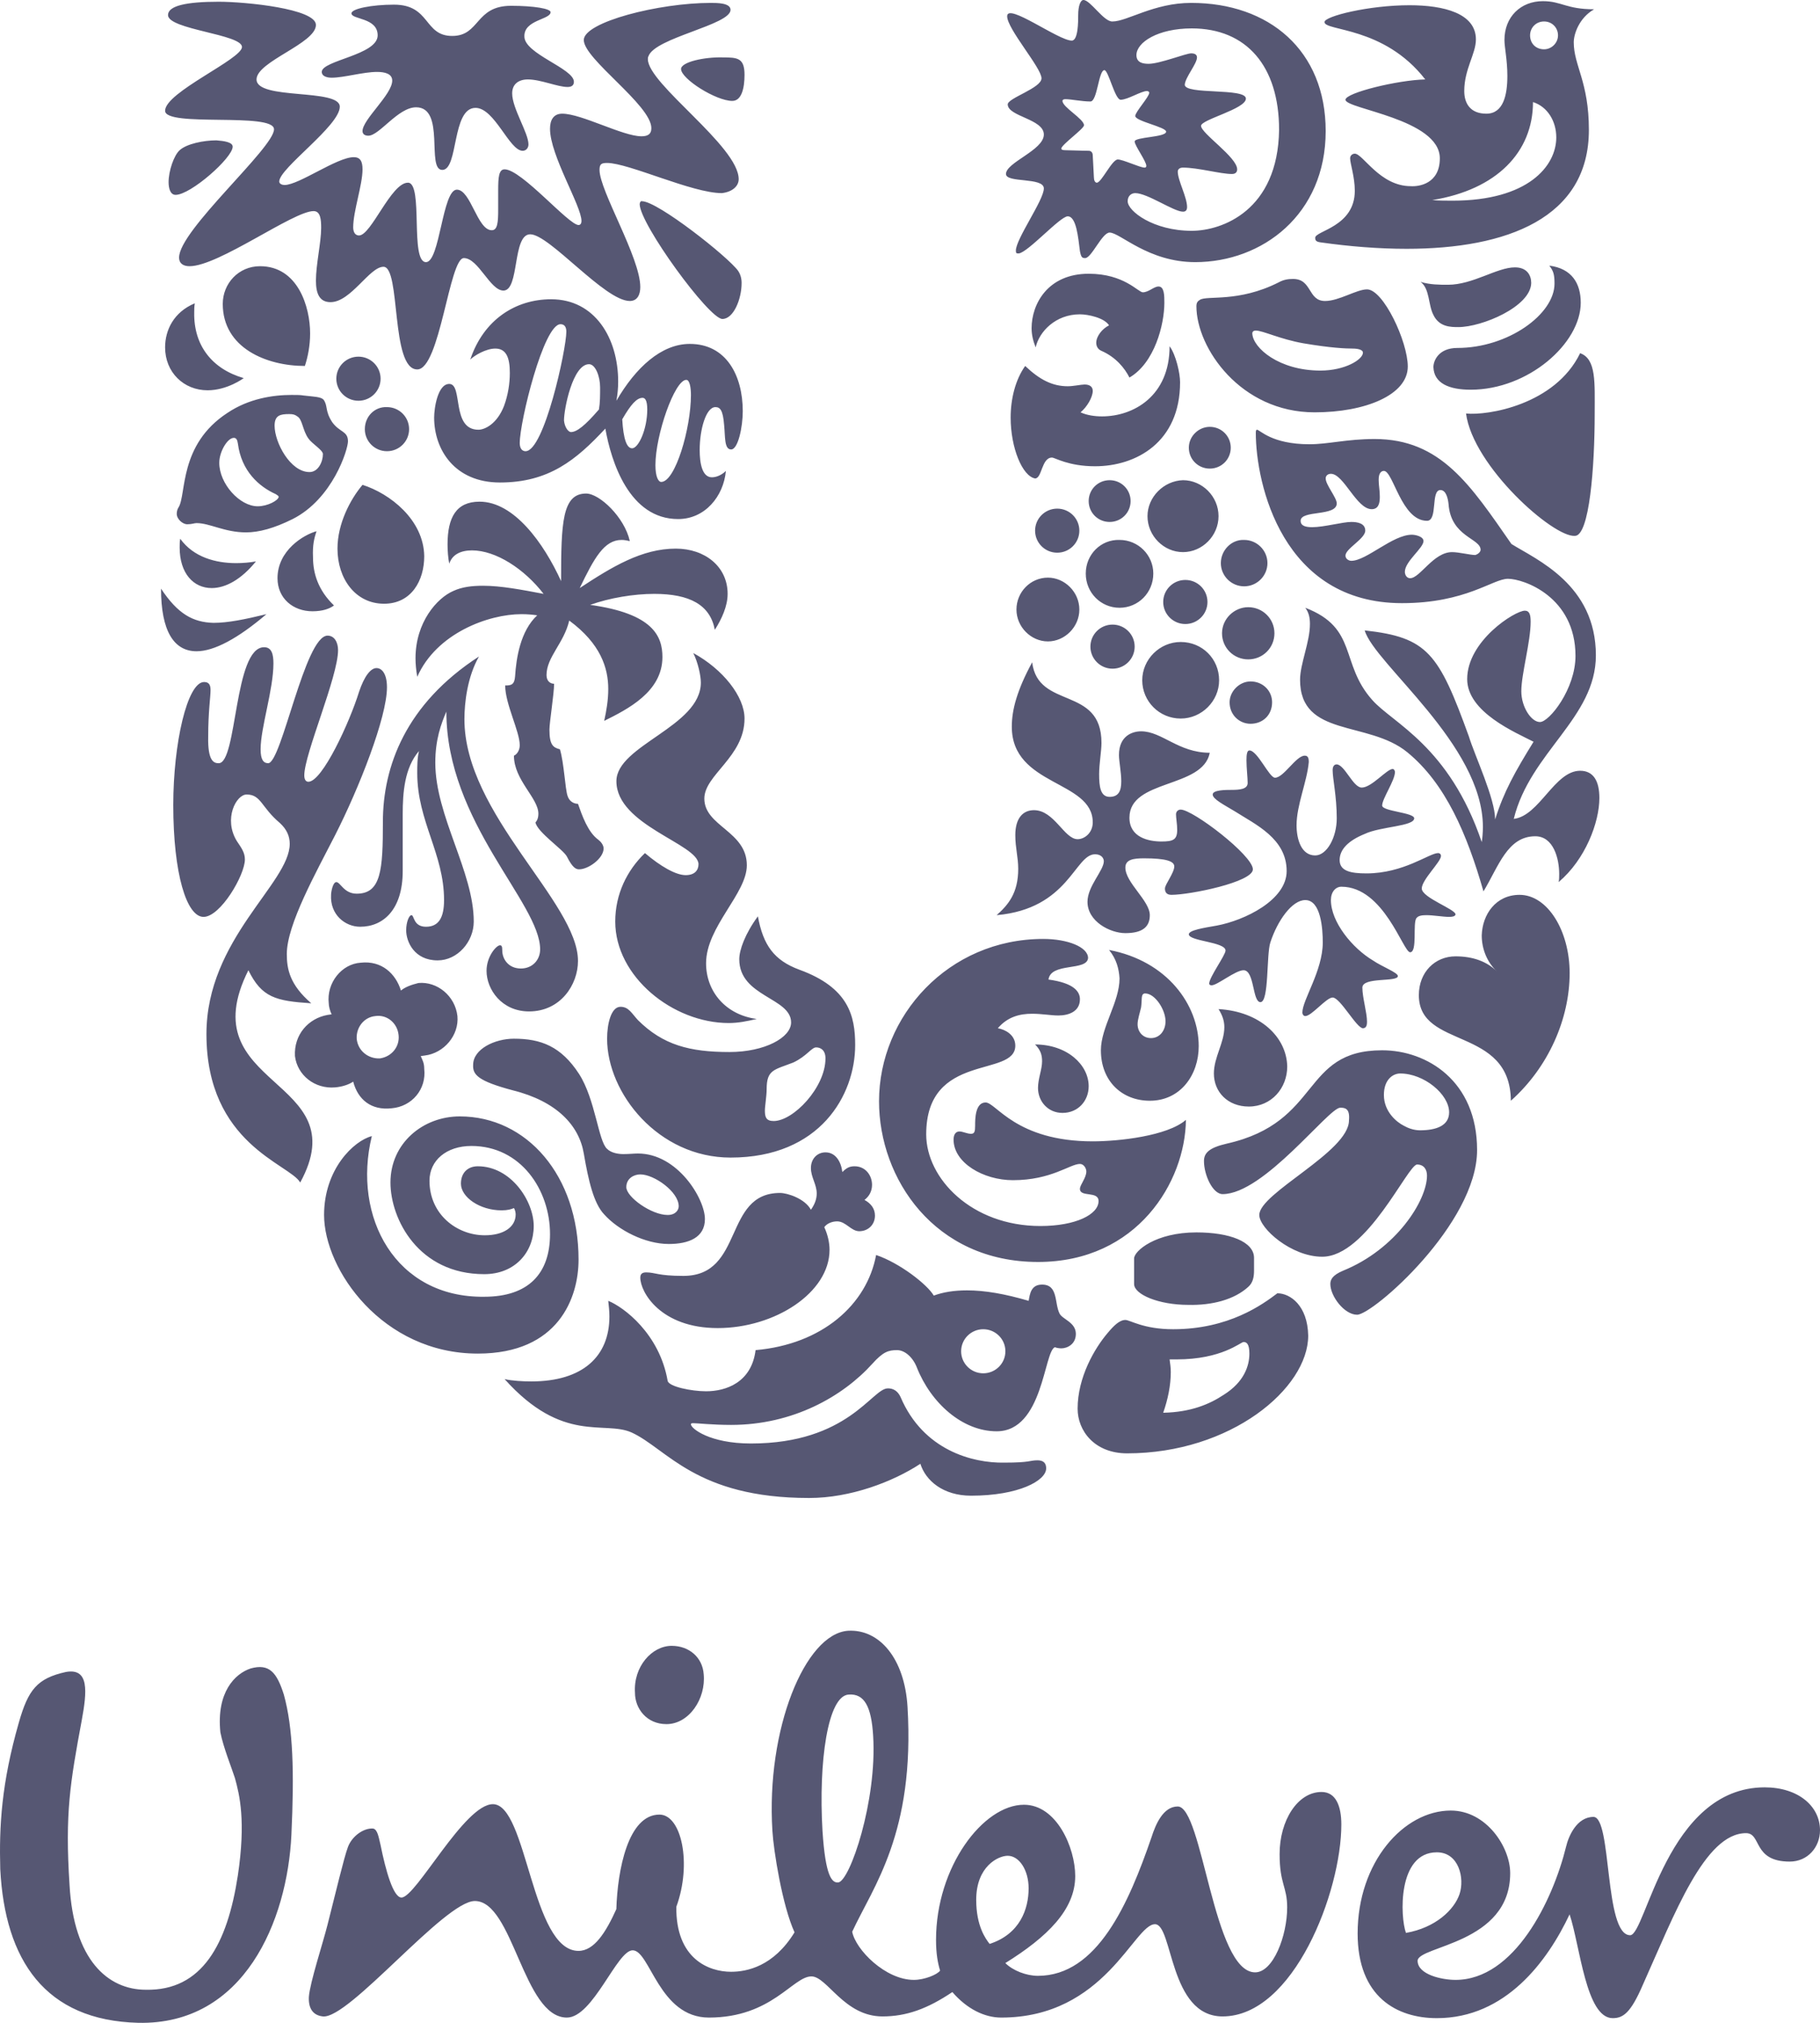
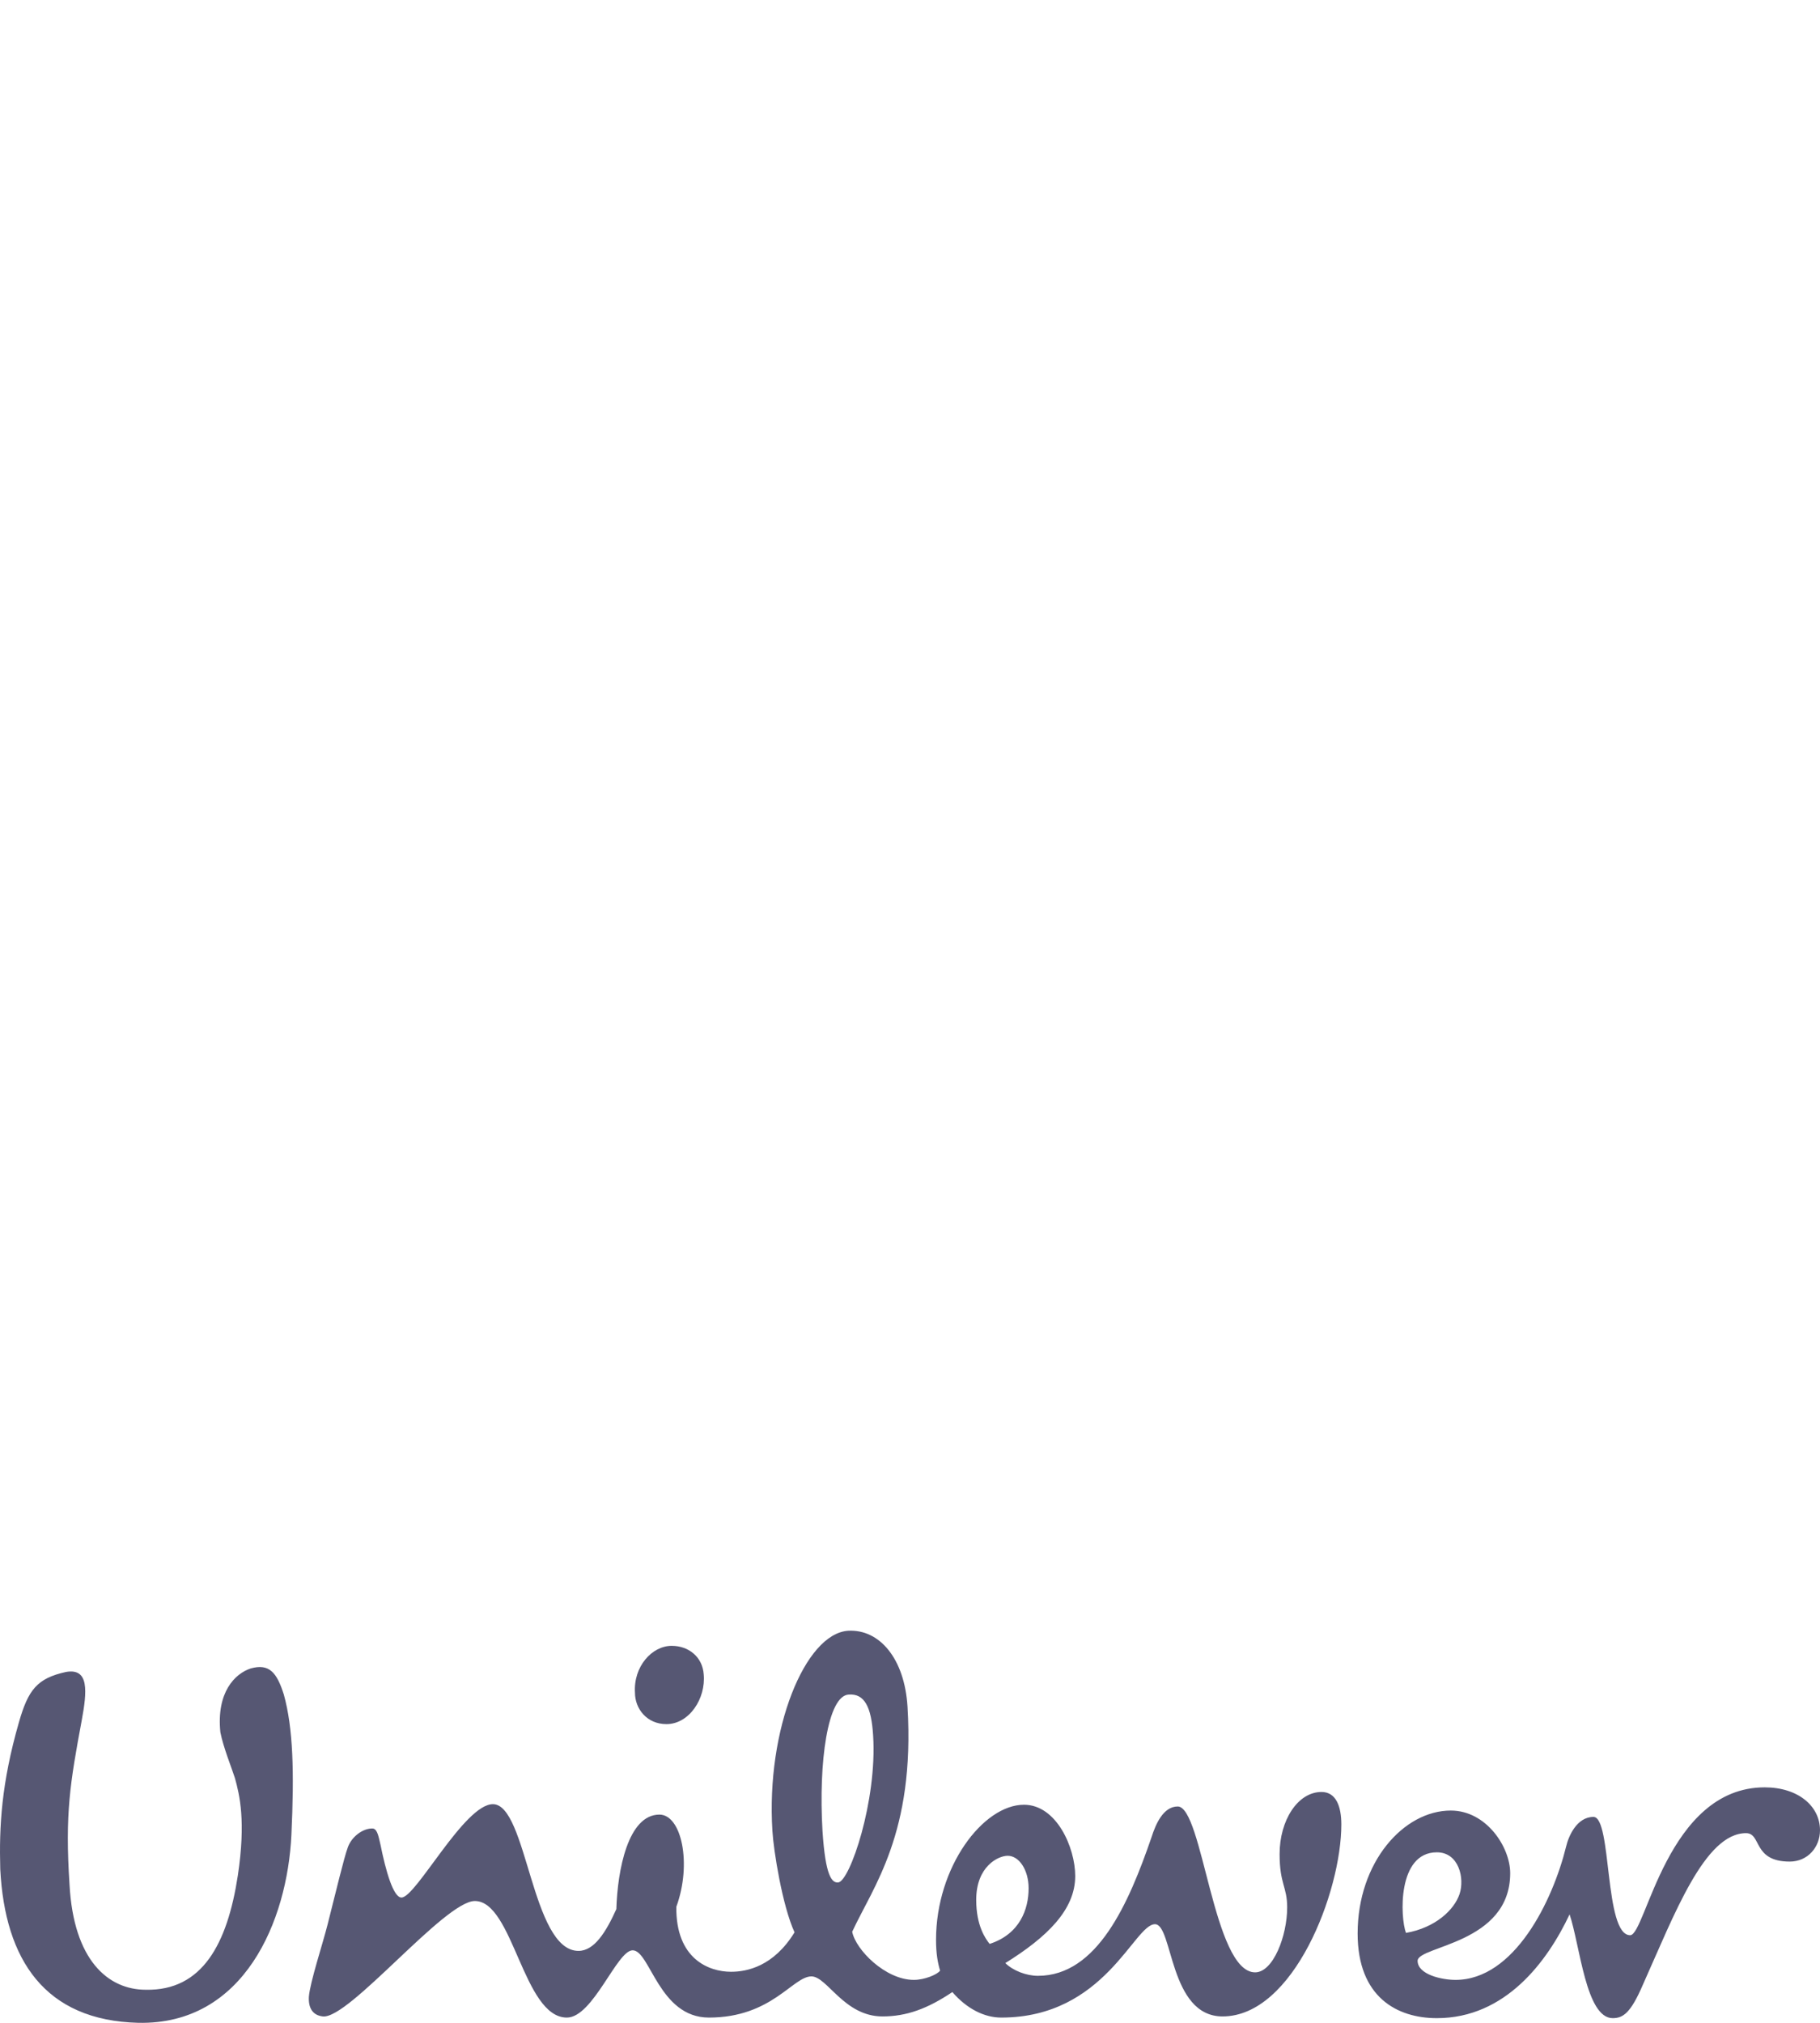
<svg xmlns="http://www.w3.org/2000/svg" width="63" height="70" viewBox="0 0 63 70" fill="none">
-   <path d="M50.747 14.309C50.988 16.135 53.77 18.604 54.516 18.544C55.02 18.544 55.201 16.155 55.201 14.309C55.201 13.245 55.262 12.423 54.697 12.222C53.831 14.008 51.492 14.389 50.747 14.309ZM50.908 13.486C52.903 13.486 54.718 11.881 54.718 10.476C54.718 9.814 54.415 9.292 53.629 9.192C53.77 9.372 53.81 9.493 53.81 9.814C53.81 10.877 52.198 12.041 50.444 12.041C49.799 12.041 49.618 12.483 49.618 12.704C49.638 13.266 50.162 13.486 50.908 13.486ZM50.484 11.319C50.222 11.319 49.819 11.319 49.618 10.898C49.436 10.556 49.497 9.994 49.174 9.754C49.497 9.854 49.84 9.854 50.122 9.854C50.988 9.854 51.815 9.252 52.44 9.252C52.863 9.252 53.004 9.533 53.004 9.794C52.984 10.617 51.291 11.319 50.484 11.319ZM7.57 26.411C8.215 26.411 8.094 22.397 9.142 22.397C9.404 22.397 9.465 22.638 9.465 22.959C9.465 23.862 9.021 25.186 9.021 25.929C9.021 26.29 9.122 26.411 9.283 26.411C9.747 26.411 10.553 21.996 11.339 21.996C11.581 21.996 11.702 22.236 11.702 22.497C11.702 23.421 10.533 26.09 10.533 26.832C10.533 26.953 10.573 27.053 10.674 27.053C11.158 27.053 12.105 24.986 12.428 23.942C12.609 23.4 12.831 23.119 13.032 23.119C13.234 23.119 13.395 23.34 13.395 23.782C13.395 24.825 12.428 27.274 11.601 28.899C10.956 30.164 9.928 31.99 9.928 33.013C9.928 33.535 10.029 34.077 10.775 34.719C9.545 34.639 9.061 34.519 8.598 33.575C6.542 37.669 12.387 37.268 10.392 40.921C10.029 40.278 7.146 39.596 7.146 35.783C7.146 32.492 10.029 30.565 10.029 29.2C10.029 28.939 9.928 28.699 9.686 28.478C9.041 27.936 9.041 27.494 8.537 27.494C8.175 27.494 7.731 28.337 8.195 29.1C8.356 29.341 8.477 29.501 8.477 29.742C8.477 30.284 7.63 31.729 7.046 31.729C6.461 31.729 5.998 30.244 5.998 27.856C5.998 25.728 6.481 23.601 7.066 23.601C7.247 23.601 7.288 23.721 7.288 23.882C7.288 24.123 7.207 24.625 7.207 25.488C7.187 26.351 7.409 26.411 7.57 26.411ZM36.959 7.486C37.261 7.486 37.322 8.228 37.382 8.69C37.423 8.911 37.463 8.931 37.564 8.931C37.785 8.931 38.148 8.048 38.41 8.048C38.773 8.048 39.741 9.071 41.373 9.071C43.691 9.071 45.889 7.426 45.889 4.536C45.889 1.746 43.933 0.1 41.232 0.1C39.942 0.1 39.015 0.743 38.511 0.743C38.209 0.763 37.745 0 37.503 0C37.403 0 37.322 0.201 37.322 0.522C37.322 0.743 37.322 1.405 37.1 1.405C36.636 1.405 34.863 0.08 34.863 0.562C34.863 1.003 36.052 2.348 36.052 2.709C36.052 3.05 34.883 3.392 34.883 3.612C34.883 4.034 36.133 4.114 36.133 4.656C36.133 5.198 34.822 5.619 34.822 6.021C34.822 6.342 36.133 6.121 36.133 6.522C36.133 6.924 35.165 8.268 35.165 8.67C35.165 8.77 35.185 8.77 35.266 8.77C35.588 8.73 36.697 7.486 36.959 7.486ZM12.347 35.944C12.327 35.562 12.589 35.201 12.992 35.161C13.395 35.101 13.758 35.402 13.798 35.823C13.839 36.224 13.556 36.566 13.153 36.626C12.75 36.646 12.387 36.365 12.347 35.944ZM10.21 36.546C10.291 37.208 10.896 37.69 11.601 37.629C11.843 37.609 12.085 37.529 12.226 37.429C12.387 38.051 12.851 38.432 13.556 38.352C14.262 38.292 14.766 37.69 14.685 36.987C14.685 36.786 14.625 36.686 14.564 36.546L14.705 36.526C15.371 36.445 15.895 35.823 15.834 35.161C15.754 34.458 15.129 33.957 14.484 34.017C14.242 34.077 14.02 34.157 13.879 34.278C13.698 33.696 13.214 33.234 12.488 33.314C11.823 33.355 11.299 34.017 11.38 34.719C11.38 34.82 11.42 34.98 11.48 35.101L11.339 35.121C10.674 35.241 10.17 35.803 10.21 36.546ZM52.964 1.224C52.964 1.505 53.165 1.706 53.448 1.706C53.71 1.706 53.931 1.485 53.931 1.224C53.931 0.963 53.73 0.743 53.448 0.743C53.165 0.743 52.964 0.963 52.964 1.224ZM42.26 19.487C42.26 19.928 42.623 20.29 43.067 20.29C43.51 20.29 43.873 19.928 43.873 19.487C43.873 19.046 43.51 18.684 43.067 18.684C42.623 18.664 42.26 19.046 42.26 19.487ZM42.301 21.915C42.301 22.417 42.704 22.818 43.208 22.818C43.712 22.818 44.115 22.417 44.115 21.915C44.115 21.414 43.712 21.012 43.208 21.012C42.724 21.012 42.301 21.414 42.301 21.915ZM39.539 23.541C39.539 24.263 40.124 24.865 40.87 24.865C41.595 24.865 42.2 24.263 42.2 23.541C42.2 22.798 41.615 22.216 40.87 22.216C40.144 22.216 39.539 22.818 39.539 23.541ZM40.265 20.832C40.265 21.253 40.608 21.594 41.031 21.594C41.454 21.594 41.797 21.253 41.797 20.832C41.797 20.41 41.454 20.069 41.031 20.069C40.608 20.069 40.265 20.41 40.265 20.832ZM37.745 22.377C37.745 22.798 38.088 23.14 38.511 23.14C38.934 23.14 39.277 22.798 39.277 22.377C39.277 21.955 38.934 21.614 38.511 21.614C38.088 21.614 37.745 21.955 37.745 22.377ZM39.721 17.861C39.721 18.544 40.285 19.106 40.95 19.106C41.615 19.106 42.18 18.544 42.18 17.861C42.18 17.179 41.615 16.617 40.95 16.617C40.285 16.637 39.721 17.199 39.721 17.861ZM41.152 15.493C41.152 15.895 41.474 16.216 41.877 16.216C42.281 16.216 42.603 15.895 42.603 15.493C42.603 15.092 42.281 14.771 41.877 14.771C41.494 14.771 41.152 15.092 41.152 15.493ZM37.685 17.34C37.685 17.741 38.007 18.062 38.41 18.062C38.813 18.062 39.136 17.741 39.136 17.34C39.136 16.938 38.813 16.617 38.41 16.617C38.007 16.617 37.685 16.938 37.685 17.34ZM37.584 19.848C37.584 20.511 38.108 21.032 38.753 21.032C39.398 21.032 39.922 20.511 39.922 19.848C39.922 19.206 39.398 18.684 38.753 18.684C38.108 18.664 37.584 19.186 37.584 19.848ZM35.185 21.093C35.185 21.695 35.689 22.196 36.274 22.196C36.858 22.196 37.362 21.695 37.362 21.093C37.362 20.49 36.858 19.989 36.274 19.989C35.669 19.989 35.185 20.49 35.185 21.093ZM35.83 18.363C35.83 18.785 36.173 19.126 36.596 19.126C37.02 19.126 37.362 18.785 37.362 18.363C37.362 17.942 37.02 17.601 36.596 17.601C36.173 17.601 35.83 17.942 35.83 18.363ZM33.27 46.761C33.27 47.182 33.613 47.523 34.036 47.523C34.459 47.523 34.802 47.182 34.802 46.761C34.802 46.339 34.459 45.998 34.036 45.998C33.613 45.998 33.27 46.339 33.27 46.761ZM12.629 14.851C12.629 15.273 12.972 15.614 13.395 15.614C13.819 15.614 14.161 15.273 14.161 14.851C14.161 14.43 13.819 14.088 13.395 14.088C12.972 14.068 12.629 14.409 12.629 14.851ZM11.642 13.105C11.642 13.527 11.984 13.868 12.408 13.868C12.831 13.868 13.174 13.527 13.174 13.105C13.174 12.684 12.831 12.342 12.408 12.342C11.984 12.342 11.642 12.684 11.642 13.105ZM12.468 32.07C13.274 32.07 13.94 31.468 13.94 30.144V28.177C13.94 27.434 14 26.571 14.504 25.989C14.443 26.23 14.443 26.511 14.443 26.752C14.443 28.418 15.371 29.541 15.371 31.147C15.371 31.749 15.189 32.07 14.746 32.07C14.302 32.07 14.343 31.669 14.242 31.669C14.161 31.669 14.06 31.91 14.06 32.191C14.06 32.592 14.343 33.234 15.149 33.234C15.834 33.234 16.399 32.592 16.399 31.89C16.399 30.164 15.068 28.237 15.068 26.391C15.068 25.588 15.27 25.046 15.451 24.625C15.451 28.458 18.697 31.247 18.697 32.853C18.697 33.214 18.434 33.515 18.031 33.515C17.588 33.515 17.386 33.174 17.386 32.893C17.386 32.752 17.366 32.712 17.306 32.712C17.185 32.712 16.842 33.094 16.842 33.595C16.842 34.238 17.366 35 18.314 35C19.402 35 20.007 34.077 20.007 33.254C20.007 31.227 16.076 28.177 16.076 24.886C16.076 24.323 16.177 23.421 16.58 22.718C14.04 24.364 13.254 26.531 13.254 28.438C13.254 30.103 13.194 30.926 12.347 30.926C11.904 30.926 11.783 30.525 11.642 30.525C11.521 30.525 11.46 30.866 11.46 30.966C11.42 31.649 11.944 32.07 12.468 32.07ZM45.707 12.824C46.554 12.824 47.179 12.443 47.179 12.202C47.179 12.122 47.058 12.062 46.816 12.062C46.574 12.062 46.07 12.041 45.123 11.881C44.316 11.74 43.712 11.439 43.47 11.439C43.389 11.439 43.349 11.479 43.349 11.54C43.369 12.041 44.276 12.824 45.707 12.824ZM41.535 10.376C41.777 10.215 42.865 10.476 44.256 9.774C44.437 9.673 44.599 9.653 44.76 9.653C45.425 9.653 45.264 10.416 45.868 10.416C46.352 10.416 46.957 10.014 47.32 10.014C47.884 10.014 48.731 11.821 48.731 12.684C48.731 13.667 47.259 14.269 45.506 14.269C42.946 14.269 41.414 12.041 41.414 10.596C41.414 10.456 41.474 10.416 41.535 10.376ZM12.871 39.315C12.246 39.476 11.218 40.459 11.218 42.044C11.218 43.931 13.234 46.841 16.54 46.841C19.342 46.841 20.027 44.894 20.027 43.59C20.027 40.68 18.233 38.633 15.915 38.633C14.645 38.633 13.516 39.556 13.516 40.921C13.516 42.185 14.484 44.092 16.762 44.092C17.83 44.092 18.475 43.329 18.475 42.426C18.475 41.563 17.689 40.359 16.54 40.359C16.197 40.359 15.955 40.579 15.955 40.961C15.955 41.422 16.6 41.884 17.366 41.884C17.568 41.884 17.709 41.844 17.79 41.804C17.83 41.864 17.85 41.964 17.85 42.024C17.85 42.466 17.427 42.747 16.782 42.747C15.814 42.747 14.867 42.024 14.867 40.86C14.867 40.158 15.451 39.656 16.318 39.656C18.031 39.656 19.039 41.181 19.039 42.707C19.039 44.071 18.293 44.874 16.762 44.874C13.698 44.914 12.186 42.125 12.871 39.315ZM10.956 18.383C10.513 18.504 9.606 19.045 9.606 20.009C9.606 20.711 10.15 21.153 10.815 21.153C11.158 21.153 11.4 21.072 11.561 20.952C11.017 20.43 10.835 19.848 10.835 19.286C10.815 18.865 10.876 18.624 10.956 18.383ZM6.239 18.644C6.219 18.744 6.219 18.845 6.219 18.945C6.219 19.848 6.703 20.35 7.328 20.35C7.812 20.35 8.356 20.049 8.86 19.427C8.658 19.467 8.396 19.487 8.175 19.487C7.469 19.487 6.703 19.286 6.239 18.644ZM5.574 20.37C5.574 21.835 6.018 22.537 6.804 22.537C7.409 22.537 8.235 22.096 9.223 21.253C8.477 21.434 7.892 21.554 7.388 21.554C6.683 21.534 6.159 21.253 5.574 20.37ZM34.762 50.614C35.689 50.614 35.629 50.534 35.911 50.534C36.193 50.534 36.213 50.714 36.213 50.815C36.213 51.236 35.266 51.758 33.613 51.758C32.645 51.758 32.041 51.236 31.859 50.654C30.912 51.276 29.44 51.838 28.009 51.838C24.079 51.838 23.091 50.132 21.861 49.57C20.914 49.149 19.483 49.972 17.467 47.724C17.729 47.784 18.092 47.804 18.394 47.804C20.168 47.804 21.095 46.941 21.095 45.556C21.095 45.376 21.075 45.195 21.055 45.015C21.599 45.235 22.829 46.159 23.111 47.784C23.151 47.985 23.937 48.145 24.441 48.145C25.127 48.145 26.014 47.844 26.155 46.721C28.453 46.52 30.005 45.155 30.327 43.429C31.154 43.71 32.101 44.453 32.323 44.834C32.645 44.714 33.028 44.653 33.472 44.653C34.097 44.653 34.782 44.774 35.608 45.015C35.649 44.774 35.689 44.453 36.072 44.453C36.636 44.453 36.495 45.095 36.677 45.456C36.778 45.657 37.241 45.757 37.241 46.159C37.241 46.52 36.939 46.66 36.737 46.66C36.657 46.66 36.556 46.64 36.516 46.62C36.133 46.761 36.112 49.53 34.5 49.53C33.311 49.53 32.222 48.547 31.738 47.323C31.597 46.961 31.315 46.721 31.053 46.721C30.751 46.721 30.569 46.781 30.206 47.182C29.178 48.326 27.445 49.309 25.308 49.309C24.663 49.309 24.139 49.249 23.998 49.249C23.917 49.249 23.917 49.269 23.917 49.289C23.917 49.43 24.562 49.952 25.994 49.952C29.36 49.952 30.186 48.045 30.73 48.045C30.811 48.045 31.033 48.045 31.174 48.346C31.96 50.192 33.673 50.634 34.762 50.614ZM23.877 11.901C25.147 11.901 25.711 13.005 25.711 14.229C25.711 14.771 25.55 15.553 25.308 15.553C25.066 15.553 25.107 15.112 25.066 14.711C25.026 14.189 24.925 14.088 24.764 14.088C24.441 14.088 24.22 14.851 24.22 15.573C24.22 16.015 24.3 16.517 24.643 16.517C24.824 16.517 25.006 16.416 25.127 16.296C25.046 17.179 24.401 17.962 23.474 17.962C21.781 17.962 21.156 15.975 20.954 14.831C19.946 15.915 18.999 16.697 17.306 16.697C15.733 16.697 15.028 15.553 15.028 14.45C15.028 14.129 15.149 13.286 15.552 13.286C16.036 13.286 15.613 14.871 16.56 14.871C16.782 14.871 17.205 14.67 17.447 14.048C17.588 13.667 17.648 13.266 17.648 12.904C17.648 12.383 17.527 12.062 17.145 12.062C16.822 12.062 16.419 12.302 16.278 12.443C16.741 11.058 17.85 10.356 19.079 10.356C20.591 10.356 21.398 11.7 21.398 13.205C21.398 13.426 21.378 13.647 21.337 13.868C22.002 12.724 22.889 11.901 23.877 11.901ZM19.059 0.421C19.059 0.301 18.495 0.201 17.689 0.201C16.439 0.201 16.62 1.244 15.653 1.244C14.665 1.244 14.907 0.161 13.637 0.161C12.871 0.161 12.166 0.301 12.166 0.462C12.166 0.682 13.073 0.602 13.073 1.224C13.073 1.907 11.138 2.087 11.138 2.489C11.138 2.629 11.299 2.689 11.48 2.689C11.904 2.689 12.569 2.489 13.053 2.489C13.315 2.489 13.577 2.549 13.577 2.79C13.577 3.271 12.549 4.134 12.549 4.536C12.549 4.656 12.649 4.696 12.75 4.696C13.133 4.696 13.778 3.713 14.403 3.713C15.431 3.713 14.746 5.88 15.31 5.88C15.875 5.88 15.633 3.733 16.459 3.733C17.124 3.733 17.628 5.218 18.092 5.218C18.213 5.218 18.293 5.118 18.293 4.997C18.293 4.596 17.729 3.753 17.729 3.231C17.729 2.91 17.951 2.749 18.273 2.749C18.717 2.749 19.301 3.01 19.644 3.01C19.765 3.01 19.866 2.97 19.866 2.83C19.866 2.368 18.152 1.866 18.152 1.264C18.132 0.682 19.059 0.682 19.059 0.421ZM46.393 38.332C45.989 38.332 43.752 41.322 42.321 41.322C41.978 41.322 41.676 40.66 41.676 40.178C41.676 39.897 41.857 39.716 42.462 39.576C45.768 38.833 45.022 36.345 47.844 36.345C49.396 36.345 51.13 37.408 51.13 39.797C51.13 42.346 47.521 45.496 46.977 45.496C46.534 45.496 46.05 44.854 46.05 44.433C46.05 44.292 46.11 44.132 46.493 43.971C48.328 43.228 49.396 41.543 49.396 40.68C49.396 40.479 49.295 40.298 49.053 40.298C48.731 40.298 47.32 43.489 45.768 43.489C44.699 43.489 43.591 42.506 43.591 42.044C43.591 41.282 46.695 39.857 46.695 38.773C46.735 38.352 46.554 38.332 46.393 38.332ZM48.469 37.148C48.207 37.148 47.904 37.368 47.904 37.89C47.904 38.472 48.348 38.833 48.59 38.954C48.731 39.034 48.932 39.114 49.154 39.114C49.718 39.114 50.162 38.954 50.162 38.492C50.162 37.87 49.295 37.148 48.469 37.148ZM23.575 2.388C23.575 2.729 24.784 3.492 25.348 3.492C25.671 3.492 25.772 3.05 25.772 2.589C25.772 2.007 25.53 1.987 25.026 1.987C24.381 1.967 23.575 2.147 23.575 2.388ZM25.57 6.201C25.57 5.057 22.426 2.91 22.426 2.047C22.426 2.007 22.426 1.987 22.446 1.947C22.668 1.304 25.288 0.863 25.288 0.341C25.288 0.1 24.824 0.1 24.603 0.1C22.809 0.1 20.208 0.763 20.208 1.385C20.208 2.047 22.547 3.633 22.547 4.435C22.547 4.656 22.405 4.716 22.204 4.716C21.559 4.716 20.128 3.934 19.462 3.934C19.16 3.934 19.039 4.154 19.039 4.455C19.039 5.378 20.128 7.124 20.128 7.646C20.128 7.706 20.108 7.787 20.027 7.787C19.684 7.787 18.052 5.86 17.467 5.86C17.265 5.86 17.245 6.141 17.245 6.583V7.245C17.245 7.686 17.225 7.967 17.023 7.967C16.52 7.967 16.298 6.563 15.814 6.563C15.31 6.563 15.229 9.071 14.746 9.071C14.181 9.071 14.665 6.322 14.121 6.322C13.536 6.322 12.851 8.148 12.428 8.148C12.266 8.148 12.226 7.987 12.226 7.867C12.226 7.305 12.549 6.402 12.549 5.86C12.549 5.579 12.468 5.439 12.246 5.439C11.662 5.439 10.351 6.402 9.848 6.402C9.767 6.402 9.666 6.362 9.666 6.282C9.666 5.82 11.762 4.355 11.762 3.693C11.762 3.05 8.88 3.472 8.88 2.749C8.88 2.127 10.936 1.505 10.936 0.863C10.936 0.301 8.497 0.06 7.57 0.06C6.441 0.06 5.816 0.201 5.816 0.522C5.816 1.024 8.376 1.184 8.376 1.626C8.376 2.047 5.715 3.191 5.715 3.833C5.715 4.415 9.485 3.873 9.485 4.475C9.485 5.118 6.199 7.967 6.199 8.911C6.199 9.131 6.36 9.212 6.562 9.212C7.57 9.212 10.15 7.305 10.855 7.305C11.097 7.305 11.117 7.606 11.117 7.887C11.117 8.389 10.936 9.151 10.936 9.713C10.936 10.155 11.057 10.456 11.44 10.456C12.146 10.456 12.79 9.232 13.274 9.232C13.879 9.232 13.516 12.784 14.443 12.784C15.229 12.784 15.552 8.931 16.056 8.931C16.56 8.931 16.963 10.055 17.427 10.055C17.991 10.055 17.729 8.108 18.354 8.108C19.019 8.108 20.934 10.416 21.801 10.416C22.063 10.416 22.164 10.195 22.164 9.934C22.164 8.911 20.753 6.603 20.753 5.88C20.753 5.68 20.813 5.639 21.015 5.639C21.761 5.639 23.958 6.683 24.986 6.683C25.349 6.643 25.57 6.442 25.57 6.201ZM51.754 28.357C52.057 27.394 52.44 26.712 53.085 25.668C52.46 25.347 50.787 24.645 50.787 23.501C50.787 22.176 52.44 21.133 52.782 21.133C52.944 21.133 52.984 21.273 52.984 21.514C52.984 22.216 52.661 23.32 52.661 23.922C52.661 24.464 53.004 24.986 53.306 24.986C53.629 24.986 54.536 23.842 54.536 22.698C54.536 20.651 52.742 20.029 52.198 20.029C51.674 20.029 50.746 20.872 48.529 20.872C44.397 20.872 43.47 16.758 43.47 14.972C43.47 14.891 43.49 14.871 43.51 14.871C43.611 14.871 44.014 15.373 45.324 15.373C45.989 15.373 46.614 15.192 47.582 15.192C49.88 15.192 50.908 16.798 52.319 18.825C53.186 19.366 55.242 20.23 55.242 22.678C55.242 24.845 52.964 26.029 52.4 28.337C53.286 28.237 53.81 26.672 54.697 26.672C55.161 26.672 55.363 27.033 55.363 27.615C55.363 28.458 54.879 29.742 53.952 30.525C53.972 30.445 53.972 30.344 53.972 30.244C53.972 29.702 53.77 28.939 53.145 28.939C52.178 28.939 51.875 29.983 51.351 30.846C50.787 28.879 50.041 27.113 48.711 26.029C47.36 24.926 45.002 25.528 45.002 23.521C45.002 22.979 45.344 22.216 45.344 21.594C45.344 21.373 45.304 21.193 45.183 21.032C47.017 21.735 46.373 22.959 47.501 24.223C48.207 25.026 50.162 25.809 51.291 29.14C51.311 29.04 51.331 28.799 51.331 28.618C51.331 25.768 47.582 22.979 47.239 21.815C49.416 22.056 49.799 22.598 50.847 25.488C51.049 26.15 51.754 27.635 51.754 28.357ZM10.553 12.664C10.654 12.363 10.735 11.961 10.735 11.54C10.735 10.617 10.311 9.212 9.001 9.212C8.255 9.212 7.711 9.814 7.711 10.516C7.711 12.041 9.223 12.664 10.553 12.664ZM8.92 17.52C8.295 17.52 7.59 16.738 7.59 16.015C7.59 15.634 7.872 15.152 8.094 15.152C8.175 15.152 8.215 15.212 8.235 15.353C8.356 16.296 8.961 16.838 9.545 17.099C9.606 17.139 9.646 17.159 9.646 17.199C9.626 17.32 9.263 17.52 8.92 17.52ZM11.178 15.714C11.178 15.975 11.017 16.336 10.714 16.336C10.049 16.336 9.505 15.313 9.505 14.731C9.505 14.369 9.706 14.329 10.009 14.329C10.15 14.329 10.21 14.349 10.291 14.409C10.472 14.51 10.472 14.891 10.674 15.172C10.795 15.353 11.178 15.573 11.178 15.714ZM10.513 13.687C10.412 13.667 10.251 13.667 10.089 13.667C9.465 13.667 8.618 13.787 7.872 14.289C6.179 15.393 6.461 17.119 6.179 17.56C6.139 17.62 6.118 17.701 6.118 17.781C6.118 17.962 6.32 18.142 6.481 18.142C6.643 18.142 6.723 18.102 6.804 18.102C7.267 18.102 7.771 18.423 8.517 18.423C8.961 18.423 9.485 18.283 10.13 17.962C11.521 17.259 12.045 15.553 12.045 15.273C12.045 14.911 11.762 14.971 11.5 14.61C11.238 14.209 11.359 14.048 11.198 13.828C11.097 13.727 10.855 13.727 10.513 13.687ZM12.549 16.778C12.125 17.279 11.682 18.122 11.682 18.985C11.682 20.029 12.307 20.892 13.294 20.892C14.242 20.892 14.685 20.089 14.685 19.246C14.665 17.982 13.496 17.079 12.549 16.778ZM8.437 13.085C8.437 13.085 7.872 13.506 7.187 13.506C6.36 13.506 5.715 12.884 5.715 12.021C5.715 11.419 6.018 10.797 6.743 10.496C6.723 10.617 6.723 10.717 6.723 10.817C6.703 11.941 7.328 12.764 8.437 13.085ZM42.563 24.303C42.563 23.922 42.905 23.581 43.288 23.581C43.712 23.581 44.034 23.902 44.034 24.303C44.034 24.745 43.712 25.046 43.288 25.046C42.905 25.046 42.563 24.745 42.563 24.303ZM43.047 46.44C43.147 46.44 43.248 46.5 43.248 46.841C43.248 47.262 43.067 47.824 42.361 48.266C41.877 48.587 41.232 48.868 40.265 48.888C40.426 48.426 40.527 47.945 40.527 47.483C40.527 47.323 40.507 47.202 40.486 47.042H40.728C42.301 47.042 42.946 46.44 43.047 46.44ZM43.208 44.533C43.369 44.392 43.409 44.192 43.409 43.971V43.529C43.409 42.968 42.563 42.647 41.414 42.647C40.003 42.647 39.257 43.289 39.257 43.55V44.433C39.257 44.794 40.104 45.155 41.132 45.155C41.958 45.175 42.724 44.974 43.208 44.533ZM44.216 44.754C43.712 45.135 42.543 45.998 40.608 45.998C39.58 45.998 39.116 45.677 38.955 45.677C38.753 45.677 38.551 45.878 38.35 46.118C37.886 46.66 37.302 47.664 37.302 48.748C37.302 49.51 37.886 50.293 39.015 50.293C42.603 50.293 45.284 48.045 45.284 46.219C45.264 45.175 44.659 44.754 44.216 44.754ZM44.881 28.558C44.881 29.04 45.042 29.602 45.526 29.602C45.929 29.602 46.272 28.98 46.272 28.317C46.272 27.555 46.13 26.953 46.13 26.651C46.13 26.511 46.191 26.451 46.272 26.451C46.554 26.471 46.836 27.254 47.138 27.254C47.481 27.254 48.005 26.611 48.207 26.611C48.267 26.611 48.287 26.692 48.287 26.712C48.287 27.013 47.844 27.635 47.844 27.876C47.844 28.076 48.953 28.117 48.953 28.317C48.953 28.598 47.783 28.598 47.239 28.859C46.695 29.08 46.372 29.381 46.372 29.762C46.372 30.144 46.755 30.224 47.3 30.224C48.59 30.224 49.477 29.521 49.779 29.521C49.84 29.521 49.88 29.562 49.88 29.622C49.88 29.823 49.215 30.445 49.215 30.746C49.215 31.067 50.404 31.468 50.384 31.649C50.364 31.709 50.283 31.729 50.162 31.729C49.96 31.729 49.618 31.669 49.376 31.669C49.215 31.669 49.094 31.689 49.033 31.769C48.892 31.93 49.074 32.953 48.812 32.953C48.57 32.953 47.904 30.685 46.433 30.685C46.231 30.685 46.07 30.866 46.07 31.147C46.07 31.91 46.816 32.813 47.521 33.234C47.844 33.455 48.388 33.656 48.388 33.776C48.388 33.997 47.159 33.796 47.159 34.177C47.159 34.519 47.32 35.04 47.32 35.361C47.32 35.462 47.3 35.582 47.179 35.582C46.957 35.582 46.393 34.519 46.13 34.519C45.909 34.519 45.405 35.161 45.183 35.161C45.123 35.161 45.082 35.101 45.082 35.04C45.082 34.599 45.788 33.595 45.788 32.612C45.788 32.15 45.727 31.147 45.183 31.147C44.719 31.147 44.216 31.869 43.974 32.612C43.833 33.033 43.933 34.679 43.631 34.679C43.349 34.679 43.429 33.575 43.047 33.575C42.764 33.575 42.139 34.097 41.938 34.097C41.898 34.097 41.857 34.077 41.857 34.037C41.857 33.816 42.422 33.054 42.422 32.893C42.422 32.592 41.152 32.572 41.152 32.331C41.152 32.191 41.656 32.11 42.119 32.03C43.087 31.849 44.538 31.147 44.538 30.144C44.538 29.02 43.47 28.538 42.744 28.076C42.381 27.856 41.978 27.655 41.978 27.494C41.978 27.334 42.442 27.334 42.623 27.334C42.905 27.334 43.188 27.314 43.188 27.093C43.188 26.912 43.147 26.571 43.147 26.31C43.147 26.11 43.167 25.969 43.248 25.969C43.53 25.969 43.933 26.913 44.135 26.913C44.437 26.913 44.861 26.15 45.163 26.15C45.264 26.15 45.304 26.21 45.304 26.371C45.244 27.053 44.881 27.856 44.881 28.558ZM35.729 22.919C35.931 24.564 38.128 23.721 38.128 25.708C38.128 25.989 38.047 26.431 38.047 26.792C38.047 27.213 38.088 27.575 38.41 27.575C38.733 27.575 38.813 27.354 38.813 27.033C38.813 26.732 38.733 26.331 38.733 26.13C38.733 25.448 39.217 25.307 39.499 25.307C40.224 25.307 40.789 26.049 41.877 26.049C41.636 27.294 39.096 26.953 39.096 28.297C39.096 28.98 39.761 29.12 40.204 29.12C40.607 29.12 40.749 29.06 40.749 28.719C40.749 28.518 40.708 28.317 40.708 28.177C40.708 28.096 40.769 28.016 40.87 28.016C41.293 28.016 43.369 29.602 43.369 30.083C43.369 30.525 41.192 30.966 40.547 30.966C40.345 30.966 40.325 30.826 40.325 30.746C40.325 30.605 40.648 30.204 40.648 29.983C40.648 29.802 40.366 29.702 39.6 29.702C39.237 29.702 38.955 29.742 38.955 30.023C38.955 30.545 39.801 31.167 39.801 31.669C39.801 32.05 39.579 32.291 38.955 32.291C38.431 32.291 37.644 31.89 37.644 31.207C37.644 30.665 38.209 30.123 38.209 29.802C38.209 29.702 38.128 29.562 37.906 29.562C37.201 29.562 36.999 31.448 34.5 31.669C34.903 31.308 35.246 30.906 35.246 30.063C35.246 29.662 35.145 29.341 35.145 28.899C35.145 28.317 35.407 28.036 35.79 28.036C36.495 28.036 36.838 29.04 37.302 29.04C37.544 29.04 37.826 28.819 37.826 28.458C37.826 26.993 35.024 27.213 35.024 25.146C35.024 24.564 35.205 23.882 35.729 22.919ZM39.378 35.442C39.378 35.703 39.559 35.923 39.842 35.923C40.144 35.923 40.345 35.663 40.345 35.341C40.345 34.94 39.983 34.378 39.64 34.378C39.479 34.378 39.539 34.599 39.499 34.86C39.459 35.04 39.378 35.281 39.378 35.442ZM38.39 32.873C40.406 33.254 41.494 34.779 41.494 36.204C41.494 37.188 40.87 38.091 39.801 38.091C38.834 38.091 38.108 37.408 38.108 36.345C38.108 35.542 38.753 34.679 38.753 33.856C38.733 33.535 38.652 33.194 38.39 32.873ZM35.83 36.144C36.032 36.345 36.072 36.526 36.072 36.726C36.072 37.007 35.931 37.328 35.931 37.649C35.931 38.111 36.274 38.512 36.778 38.512C37.322 38.512 37.685 38.091 37.685 37.589C37.685 36.847 36.939 36.144 35.83 36.144ZM42.18 34.92C42.321 35.141 42.381 35.341 42.381 35.542C42.381 36.084 42.019 36.586 42.019 37.148C42.019 37.79 42.502 38.292 43.228 38.292C44.014 38.292 44.558 37.649 44.558 36.907C44.538 35.883 43.611 35 42.18 34.92ZM36.294 33.897C37.181 34.017 37.382 34.318 37.382 34.579C37.382 35 36.999 35.141 36.636 35.141C36.374 35.141 36.072 35.081 35.729 35.081C35.306 35.081 34.883 35.181 34.54 35.582C34.782 35.622 35.145 35.803 35.145 36.184C35.145 37.308 32.061 36.385 32.061 39.255C32.061 40.78 33.633 42.426 36.012 42.426C37.241 42.426 38.027 42.024 38.027 41.563C38.027 41.202 37.382 41.442 37.382 41.141C37.382 41.001 37.604 40.76 37.604 40.539C37.604 40.439 37.523 40.278 37.382 40.278C37.04 40.278 36.395 40.84 35.064 40.84C34.036 40.84 33.008 40.238 33.008 39.435C33.008 39.255 33.089 39.154 33.21 39.154C33.331 39.154 33.472 39.235 33.613 39.235C33.734 39.235 33.754 39.154 33.754 38.954C33.754 38.733 33.754 38.151 34.117 38.151C34.48 38.151 35.165 39.496 37.826 39.496C38.713 39.496 40.406 39.315 41.051 38.753C41.031 40.88 39.378 43.67 35.931 43.67C32.343 43.67 30.428 40.78 30.428 38.111C30.428 35.161 32.827 32.492 36.112 32.492C36.959 32.492 37.664 32.773 37.664 33.154C37.624 33.615 36.374 33.294 36.294 33.897ZM22.405 14.169C22.405 13.848 22.325 13.767 22.244 13.767C22.043 13.767 21.841 13.988 21.539 14.51C21.579 15.212 21.7 15.513 21.881 15.513C22.103 15.513 22.405 14.851 22.405 14.169ZM19.765 14.951C19.966 14.951 20.249 14.731 20.733 14.169C20.773 13.928 20.773 13.687 20.773 13.406C20.773 13.025 20.611 12.603 20.39 12.603C19.825 12.603 19.523 14.149 19.523 14.55C19.543 14.771 19.664 14.951 19.765 14.951ZM22.889 16.677C23.373 16.677 23.917 14.831 23.917 13.667C23.917 13.426 23.877 13.145 23.756 13.145C23.353 13.145 22.688 15.052 22.688 16.095C22.688 16.497 22.788 16.677 22.889 16.677ZM18.193 15.614C18.838 15.614 19.604 12.082 19.604 11.479C19.604 11.319 19.543 11.219 19.402 11.219C18.817 11.219 17.991 14.59 17.991 15.333C17.991 15.453 18.031 15.614 18.193 15.614ZM20.289 17.079C19.462 17.079 19.422 18.082 19.422 20.109C18.817 18.785 17.79 17.36 16.6 17.36C15.794 17.36 15.492 17.901 15.492 18.845C15.492 19.046 15.512 19.326 15.552 19.507C15.653 19.186 15.955 19.046 16.338 19.046C17.165 19.046 18.152 19.688 18.817 20.551C18.072 20.41 17.346 20.27 16.721 20.27C16.338 20.27 15.995 20.31 15.693 20.45C15.129 20.691 14.383 21.534 14.383 22.778C14.383 22.979 14.403 23.18 14.443 23.421C15.109 21.915 16.903 21.253 18.052 21.253C18.273 21.253 18.455 21.273 18.596 21.293C18.011 21.835 17.87 22.778 17.83 23.4C17.81 23.701 17.689 23.721 17.487 23.721C17.487 24.364 17.991 25.307 17.991 25.789C17.991 25.969 17.89 26.11 17.79 26.15C17.79 26.993 18.636 27.615 18.636 28.157C18.636 28.297 18.596 28.398 18.535 28.458C18.596 28.799 19.503 29.401 19.624 29.642C19.825 30.043 19.946 30.083 20.047 30.083C20.37 30.083 20.894 29.702 20.894 29.361C20.894 29.241 20.793 29.12 20.712 29.06C20.349 28.799 20.148 28.217 20.007 27.816C19.866 27.816 19.704 27.735 19.644 27.535C19.563 27.294 19.523 26.391 19.382 25.929C19.14 25.869 19.019 25.769 19.019 25.247C19.019 25.006 19.18 24.003 19.18 23.661C19.059 23.661 18.918 23.581 18.918 23.36C18.918 22.738 19.523 22.256 19.704 21.474C20.793 22.276 21.055 23.119 21.055 23.842C21.055 24.223 20.994 24.584 20.914 24.946C21.72 24.544 22.93 23.942 22.93 22.738C22.93 22.016 22.607 21.233 20.43 20.932C21.095 20.691 21.942 20.551 22.647 20.551C23.877 20.551 24.582 20.932 24.744 21.795C24.986 21.414 25.187 20.972 25.187 20.551C25.187 19.607 24.401 18.985 23.393 18.985C22.224 18.985 21.196 19.607 20.067 20.35C20.571 19.306 20.914 18.684 21.519 18.684C21.619 18.684 21.7 18.704 21.801 18.724C21.619 17.901 20.753 17.079 20.289 17.079ZM8.054 5.077C8.054 5.459 6.602 6.743 6.078 6.743C5.897 6.743 5.836 6.522 5.836 6.302C5.836 5.92 6.018 5.378 6.219 5.198C6.461 4.977 7.046 4.857 7.489 4.857C7.751 4.877 8.054 4.917 8.054 5.077ZM52.601 30.966C53.569 30.966 54.334 32.211 54.334 33.676C54.334 35.241 53.609 36.927 52.299 38.091C52.279 35.502 49.114 36.325 49.114 34.438C49.114 33.636 49.678 33.094 50.384 33.094C50.989 33.094 51.472 33.274 51.815 33.615C51.472 33.294 51.291 32.833 51.291 32.371C51.311 31.649 51.775 30.966 52.601 30.966ZM38.39 11.259C38.229 10.998 37.664 10.877 37.382 10.877C36.536 10.877 35.971 11.479 35.85 12.021C35.77 11.821 35.709 11.6 35.709 11.359C35.709 10.516 36.274 9.473 37.685 9.473C38.914 9.473 39.398 10.115 39.559 10.115C39.761 10.115 39.942 9.914 40.103 9.914C40.305 9.914 40.305 10.235 40.305 10.476C40.305 11.239 39.962 12.563 39.096 13.065C38.934 12.744 38.632 12.363 38.128 12.142C37.987 12.082 37.947 11.961 37.947 11.861C37.947 11.64 38.148 11.379 38.39 11.259ZM35.487 12.664C35.992 13.145 36.435 13.366 36.959 13.366C37.161 13.366 37.423 13.306 37.544 13.306C37.725 13.306 37.826 13.386 37.826 13.527C37.826 13.747 37.624 14.088 37.403 14.269C37.624 14.369 37.886 14.409 38.148 14.409C39.237 14.409 40.486 13.707 40.486 11.981C40.708 12.282 40.849 12.924 40.849 13.225C40.849 15.313 39.317 16.135 37.906 16.135C36.979 16.135 36.516 15.834 36.415 15.834C36.052 15.834 36.072 16.557 35.83 16.557C35.387 16.477 34.984 15.493 34.984 14.45C34.984 13.807 35.145 13.145 35.487 12.664ZM22.143 7.064C22.143 7.747 24.542 11.038 25.006 11.038C25.389 11.038 25.671 10.356 25.671 9.794C25.671 9.633 25.631 9.493 25.55 9.372C25.207 8.891 22.768 6.964 22.224 6.964C22.184 6.944 22.143 7.004 22.143 7.064ZM49.84 5.479C49.84 4.114 46.574 3.773 46.574 3.452C46.574 3.211 48.388 2.769 49.336 2.749C47.904 0.903 45.848 1.084 45.848 0.763C45.848 0.562 47.38 0.181 48.791 0.181C49.981 0.181 51.089 0.462 51.089 1.365C51.089 1.866 50.686 2.388 50.686 3.151C50.686 3.572 50.888 3.934 51.452 3.934C52.037 3.934 52.178 3.291 52.178 2.629C52.178 2.067 52.077 1.646 52.077 1.385C52.077 0.582 52.641 0.04 53.407 0.04C54.052 0.04 54.214 0.321 55.181 0.321C54.657 0.622 54.476 1.184 54.476 1.465C54.476 2.268 55 2.83 55 4.495C55 7.546 52.158 8.61 48.691 8.61C47.723 8.61 46.715 8.529 45.727 8.389C45.566 8.369 45.526 8.329 45.526 8.228C45.526 7.987 46.897 7.847 46.897 6.603C46.897 6.121 46.735 5.659 46.735 5.479C46.735 5.378 46.816 5.318 46.897 5.318C47.179 5.318 47.763 6.442 48.832 6.442C49.114 6.462 49.84 6.362 49.84 5.479ZM53.065 3.532C53.065 5.258 51.815 6.563 49.578 6.924C49.819 6.944 50.061 6.944 50.283 6.944C52.903 6.944 53.871 5.74 53.871 4.756C53.871 4.194 53.569 3.693 53.065 3.532ZM51.251 19.025C51.251 18.624 50.222 18.584 50.142 17.44C50.122 17.259 50.061 16.958 49.86 16.958C49.517 16.958 49.779 18.022 49.396 18.022C48.509 18.022 48.227 16.296 47.904 16.296C47.824 16.296 47.723 16.356 47.723 16.597C47.723 16.818 47.763 16.938 47.763 17.199C47.763 17.44 47.703 17.62 47.481 17.62C46.957 17.62 46.514 16.396 46.07 16.396C45.969 16.396 45.889 16.456 45.889 16.557C45.889 16.778 46.272 17.219 46.272 17.42C46.272 17.881 45.022 17.641 45.022 18.022C45.022 18.203 45.203 18.243 45.425 18.243C45.828 18.243 46.473 18.062 46.776 18.062C46.977 18.062 47.259 18.102 47.259 18.363C47.259 18.644 46.574 18.985 46.574 19.226C46.574 19.346 46.695 19.407 46.776 19.407C47.3 19.407 48.207 18.504 48.872 18.504C48.993 18.504 49.275 18.564 49.275 18.724C49.275 18.965 48.63 19.427 48.63 19.788C48.63 19.888 48.691 20.009 48.812 20.009C49.154 20.009 49.618 19.106 50.263 19.106C50.505 19.106 50.888 19.206 51.069 19.206C51.19 19.166 51.251 19.086 51.251 19.025ZM37.523 4.335C37.523 4.114 36.778 3.713 36.778 3.492C36.778 3.452 36.818 3.432 36.878 3.432C37.08 3.432 37.443 3.512 37.745 3.512C37.987 3.512 38.027 2.428 38.229 2.428C38.37 2.428 38.592 3.452 38.793 3.452C39.035 3.452 39.499 3.151 39.7 3.151C39.741 3.151 39.781 3.171 39.781 3.211C39.781 3.352 39.297 3.873 39.297 4.014C39.297 4.194 40.366 4.395 40.366 4.556C40.366 4.756 39.277 4.736 39.277 4.897C39.277 5.037 39.68 5.579 39.68 5.74C39.68 5.78 39.66 5.8 39.62 5.8C39.459 5.8 38.874 5.519 38.693 5.519C38.491 5.519 38.128 6.322 37.967 6.322C37.906 6.322 37.866 6.241 37.866 6.141L37.826 5.379C37.826 5.298 37.785 5.218 37.685 5.218C37.463 5.218 37.02 5.198 36.878 5.198C36.778 5.198 36.737 5.178 36.737 5.138C36.757 4.997 37.523 4.455 37.523 4.335ZM41.252 7.987C39.922 7.987 39.035 7.305 39.035 6.964C39.035 6.783 39.156 6.683 39.297 6.683C39.721 6.683 40.628 7.325 40.95 7.325C41.031 7.325 41.091 7.285 41.091 7.165C41.091 6.823 40.769 6.241 40.769 5.94C40.769 5.86 40.829 5.8 40.95 5.8C41.474 5.8 42.24 6.021 42.643 6.021C42.785 6.021 42.825 5.94 42.825 5.86C42.825 5.439 41.575 4.616 41.575 4.355C41.575 4.134 43.127 3.773 43.127 3.412C43.127 3.03 41.011 3.291 41.011 2.93C41.031 2.669 41.434 2.208 41.434 1.987C41.434 1.887 41.353 1.846 41.232 1.846C41.051 1.846 40.144 2.208 39.761 2.208C39.559 2.208 39.338 2.167 39.338 1.907C39.338 1.465 40.083 0.983 41.252 0.983C43.147 0.983 44.276 2.288 44.276 4.495C44.236 7.285 42.301 7.987 41.252 7.987ZM28.271 41.302C28.271 41.483 28.211 41.663 28.07 41.864C27.868 41.483 27.263 41.282 27.001 41.282C25.026 41.282 25.772 44.152 23.655 44.152C22.768 44.152 22.688 44.031 22.365 44.031C22.224 44.031 22.164 44.092 22.164 44.212C22.164 44.714 22.869 45.958 24.845 45.958C26.82 45.958 28.715 44.734 28.715 43.249C28.715 43.008 28.654 42.727 28.533 42.466C28.614 42.346 28.795 42.265 28.977 42.265C29.279 42.265 29.46 42.606 29.743 42.606C30.045 42.606 30.287 42.386 30.287 42.065C30.287 41.824 30.146 41.643 29.924 41.523C30.085 41.402 30.186 41.222 30.186 41.001C30.186 40.68 29.965 40.359 29.581 40.359C29.4 40.359 29.299 40.419 29.158 40.559C29.118 40.218 28.936 39.877 28.574 39.877C28.291 39.877 28.07 40.098 28.07 40.419C28.07 40.74 28.271 40.981 28.271 41.302ZM23.111 42.044C22.547 42.044 21.68 41.422 21.68 41.081C21.68 40.78 21.942 40.64 22.164 40.64C22.647 40.64 23.494 41.242 23.494 41.743C23.494 41.864 23.393 42.044 23.111 42.044ZM17.749 37.73C19.281 38.111 20.047 38.954 20.208 39.917C20.37 40.86 20.551 41.643 20.914 42.024C21.398 42.566 22.325 43.048 23.151 43.048C23.837 43.048 24.401 42.827 24.401 42.185C24.401 41.483 23.454 39.917 22.083 39.917C21.942 39.917 21.781 39.937 21.579 39.937C21.398 39.937 21.156 39.897 21.015 39.757C20.712 39.496 20.611 38.051 20.047 37.168C19.422 36.204 18.717 35.944 17.79 35.944C17.124 35.944 16.378 36.305 16.378 36.847C16.358 37.188 16.54 37.408 17.749 37.73ZM27.384 35.382C27.384 34.519 25.59 34.498 25.59 33.194C25.59 32.873 25.792 32.311 26.235 31.709C26.417 32.712 26.8 33.234 27.666 33.555C29.38 34.177 29.602 35.161 29.602 36.164C29.602 37.89 28.392 40.058 25.288 40.058C22.788 40.058 21.015 37.83 21.015 35.944C21.015 35.422 21.156 34.84 21.478 34.84C21.761 34.84 21.861 35.06 22.083 35.301C22.95 36.164 23.877 36.405 25.248 36.405C26.477 36.405 27.384 35.903 27.384 35.382ZM27.465 36.766C26.8 37.027 26.538 37.007 26.538 37.69C26.538 37.93 26.477 38.272 26.477 38.432C26.477 38.653 26.517 38.793 26.78 38.793C27.465 38.793 28.574 37.629 28.574 36.626C28.574 36.345 28.412 36.245 28.251 36.245C28.09 36.245 27.929 36.546 27.465 36.766ZM21.337 27.033C21.337 25.789 24.26 25.146 24.26 23.621C24.26 23.38 24.159 22.919 23.998 22.598C25.026 23.16 25.772 24.103 25.772 24.865C25.772 26.19 24.381 26.812 24.381 27.635C24.381 28.598 25.852 28.759 25.852 29.943C25.852 30.926 24.441 32.07 24.441 33.334C24.441 34.318 25.127 35.121 26.195 35.261C25.852 35.341 25.55 35.402 25.227 35.402C23.292 35.402 21.297 33.796 21.297 31.89C21.297 30.946 21.7 30.123 22.325 29.521C22.869 29.983 23.393 30.284 23.736 30.284C24.038 30.284 24.179 30.123 24.179 29.903C24.159 29.2 21.337 28.558 21.337 27.033Z" fill="#565773" />
  <path d="M25.306 68.233C25.85 68.233 26.777 68.052 27.503 66.868C27.08 65.945 26.777 64.038 26.737 63.356C26.515 59.844 27.866 56.533 29.358 56.432C30.446 56.372 31.313 57.396 31.414 59.061C31.676 63.436 30.224 65.283 29.499 66.848C29.62 67.47 30.648 68.514 31.635 68.514C31.998 68.514 32.442 68.333 32.542 68.193C32.462 67.932 32.401 67.611 32.401 67.129C32.401 64.6 34.034 62.453 35.445 62.453C36.574 62.453 37.219 63.938 37.219 64.921C37.219 66.085 36.251 67.029 34.8 67.932C35.062 68.193 35.526 68.373 35.929 68.373C37.985 68.373 39.073 65.865 39.86 63.577C40.001 63.135 40.263 62.513 40.767 62.513C41.633 62.513 41.996 68.253 43.447 68.253C44.072 68.253 44.556 66.989 44.556 66.005C44.556 65.283 44.294 65.202 44.294 64.159C44.294 62.995 44.919 62.011 45.745 62.011C46.249 62.011 46.431 62.513 46.431 63.135C46.431 65.463 44.778 69.778 42.319 69.778C40.464 69.778 40.605 66.587 39.98 66.587C39.255 66.587 38.247 69.818 34.659 69.818C34.074 69.818 33.47 69.517 32.966 68.935C32.099 69.517 31.373 69.778 30.547 69.778C29.217 69.778 28.632 68.393 28.088 68.393C27.443 68.393 26.717 69.818 24.54 69.818C22.806 69.818 22.504 67.49 21.899 67.49C21.355 67.49 20.529 69.818 19.622 69.818C18.11 69.818 17.767 65.784 16.437 65.784C15.389 65.784 12.083 69.879 11.176 69.778C10.813 69.738 10.672 69.477 10.692 69.096C10.732 68.594 11.176 67.249 11.337 66.607C11.619 65.503 11.902 64.299 12.043 63.918C12.184 63.537 12.587 63.256 12.909 63.276C13.071 63.296 13.111 63.597 13.171 63.838C13.353 64.741 13.615 65.664 13.897 65.664C14.401 65.664 16.074 62.433 17.062 62.433C18.251 62.433 18.392 67.51 20.025 67.51C20.569 67.51 20.972 66.868 21.335 66.065C21.375 64.721 21.738 62.794 22.827 62.794C23.593 62.794 23.956 64.5 23.411 65.985C23.391 67.791 24.54 68.233 25.306 68.233ZM52.276 64.821C52.276 63.918 51.45 62.654 50.22 62.654C48.588 62.654 46.995 64.44 46.995 66.908C46.995 69.116 48.366 69.838 49.737 69.838C52.115 69.838 53.566 67.871 54.332 66.246C54.695 67.33 54.897 69.838 55.824 69.838C56.187 69.838 56.449 69.658 56.872 68.674C57.961 66.246 59.009 63.436 60.44 63.436C60.984 63.436 60.662 64.42 61.952 64.42C62.577 64.42 63 63.918 63 63.336C63 62.493 62.234 61.851 61.085 61.851C57.699 61.851 56.973 66.968 56.429 66.968C55.522 66.968 55.804 62.874 55.159 62.874C54.574 62.874 54.292 63.557 54.212 63.898C53.748 65.784 52.417 68.514 50.382 68.514C49.918 68.514 49.071 68.333 49.071 67.851C49.092 67.33 52.276 67.269 52.276 64.821ZM30.224 60.065C30.164 59.061 29.922 58.6 29.378 58.64C28.652 58.68 28.33 60.968 28.471 63.356C28.572 64.921 28.793 65.162 29.015 65.142C29.418 65.102 30.366 62.312 30.224 60.065ZM24.359 57.937C24.318 57.355 23.855 56.954 23.25 56.954C22.565 56.954 21.92 57.676 21.98 58.58C21.98 59.121 22.383 59.663 23.069 59.663C23.855 59.663 24.439 58.78 24.359 57.937ZM35.606 65.343C35.606 64.721 35.284 64.219 34.881 64.219C34.558 64.219 33.792 64.58 33.792 65.744C33.792 66.647 34.115 67.089 34.256 67.269C35.304 66.928 35.606 66.065 35.606 65.343ZM49.737 64.099C50.503 64.099 50.704 65.002 50.523 65.543C50.341 66.085 49.696 66.708 48.668 66.888C48.467 66.346 48.366 64.099 49.737 64.099ZM0.009 64.681C-0.032 63.196 0.049 61.71 0.654 59.603C0.976 58.479 1.279 58.078 2.287 57.857C3.093 57.717 3.012 58.539 2.831 59.523C2.428 61.69 2.246 62.754 2.407 65.222C2.549 67.831 3.738 68.855 5.048 68.855C7.003 68.895 7.87 67.269 8.233 64.901C8.515 63.015 8.293 62.112 8.132 61.53C8.031 61.209 7.729 60.466 7.628 59.944C7.487 58.559 8.132 57.917 8.676 57.737C9.321 57.556 9.583 57.877 9.825 58.64C10.148 59.804 10.188 61.329 10.087 63.496C9.946 66.467 8.455 70.079 4.786 69.999C1.561 69.919 0.17 67.831 0.009 64.681Z" fill="#565773" />
</svg>